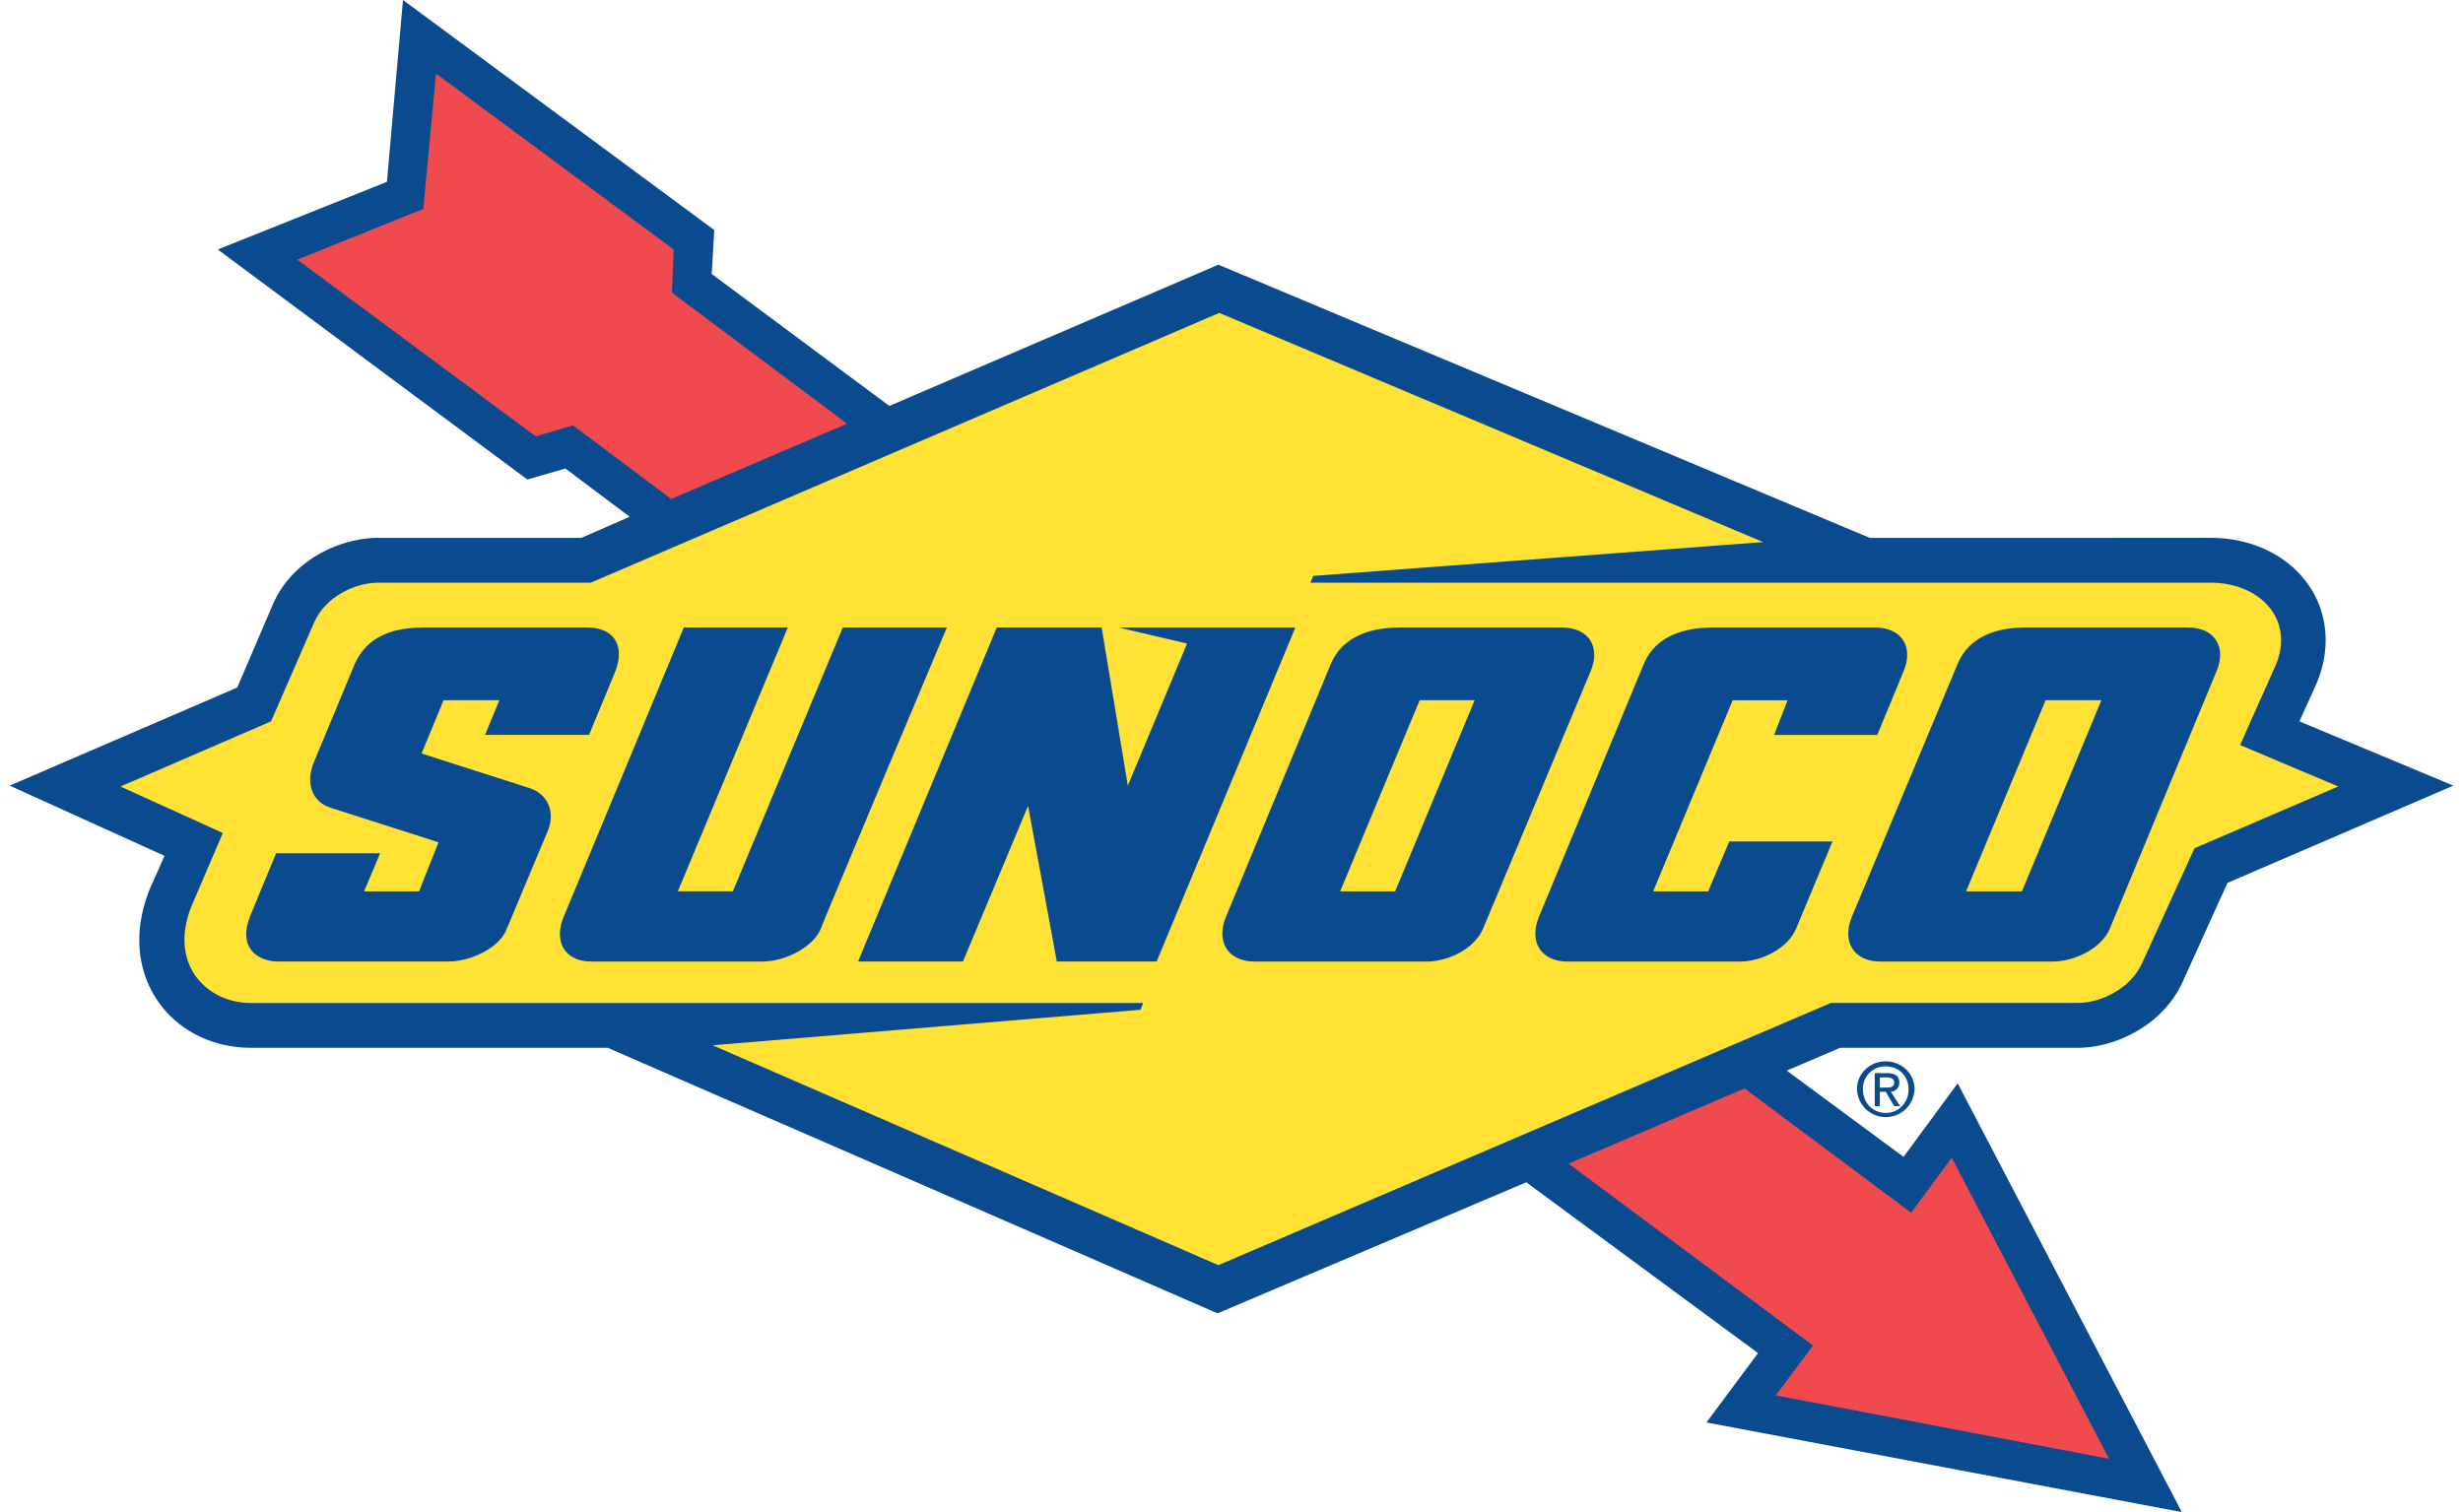
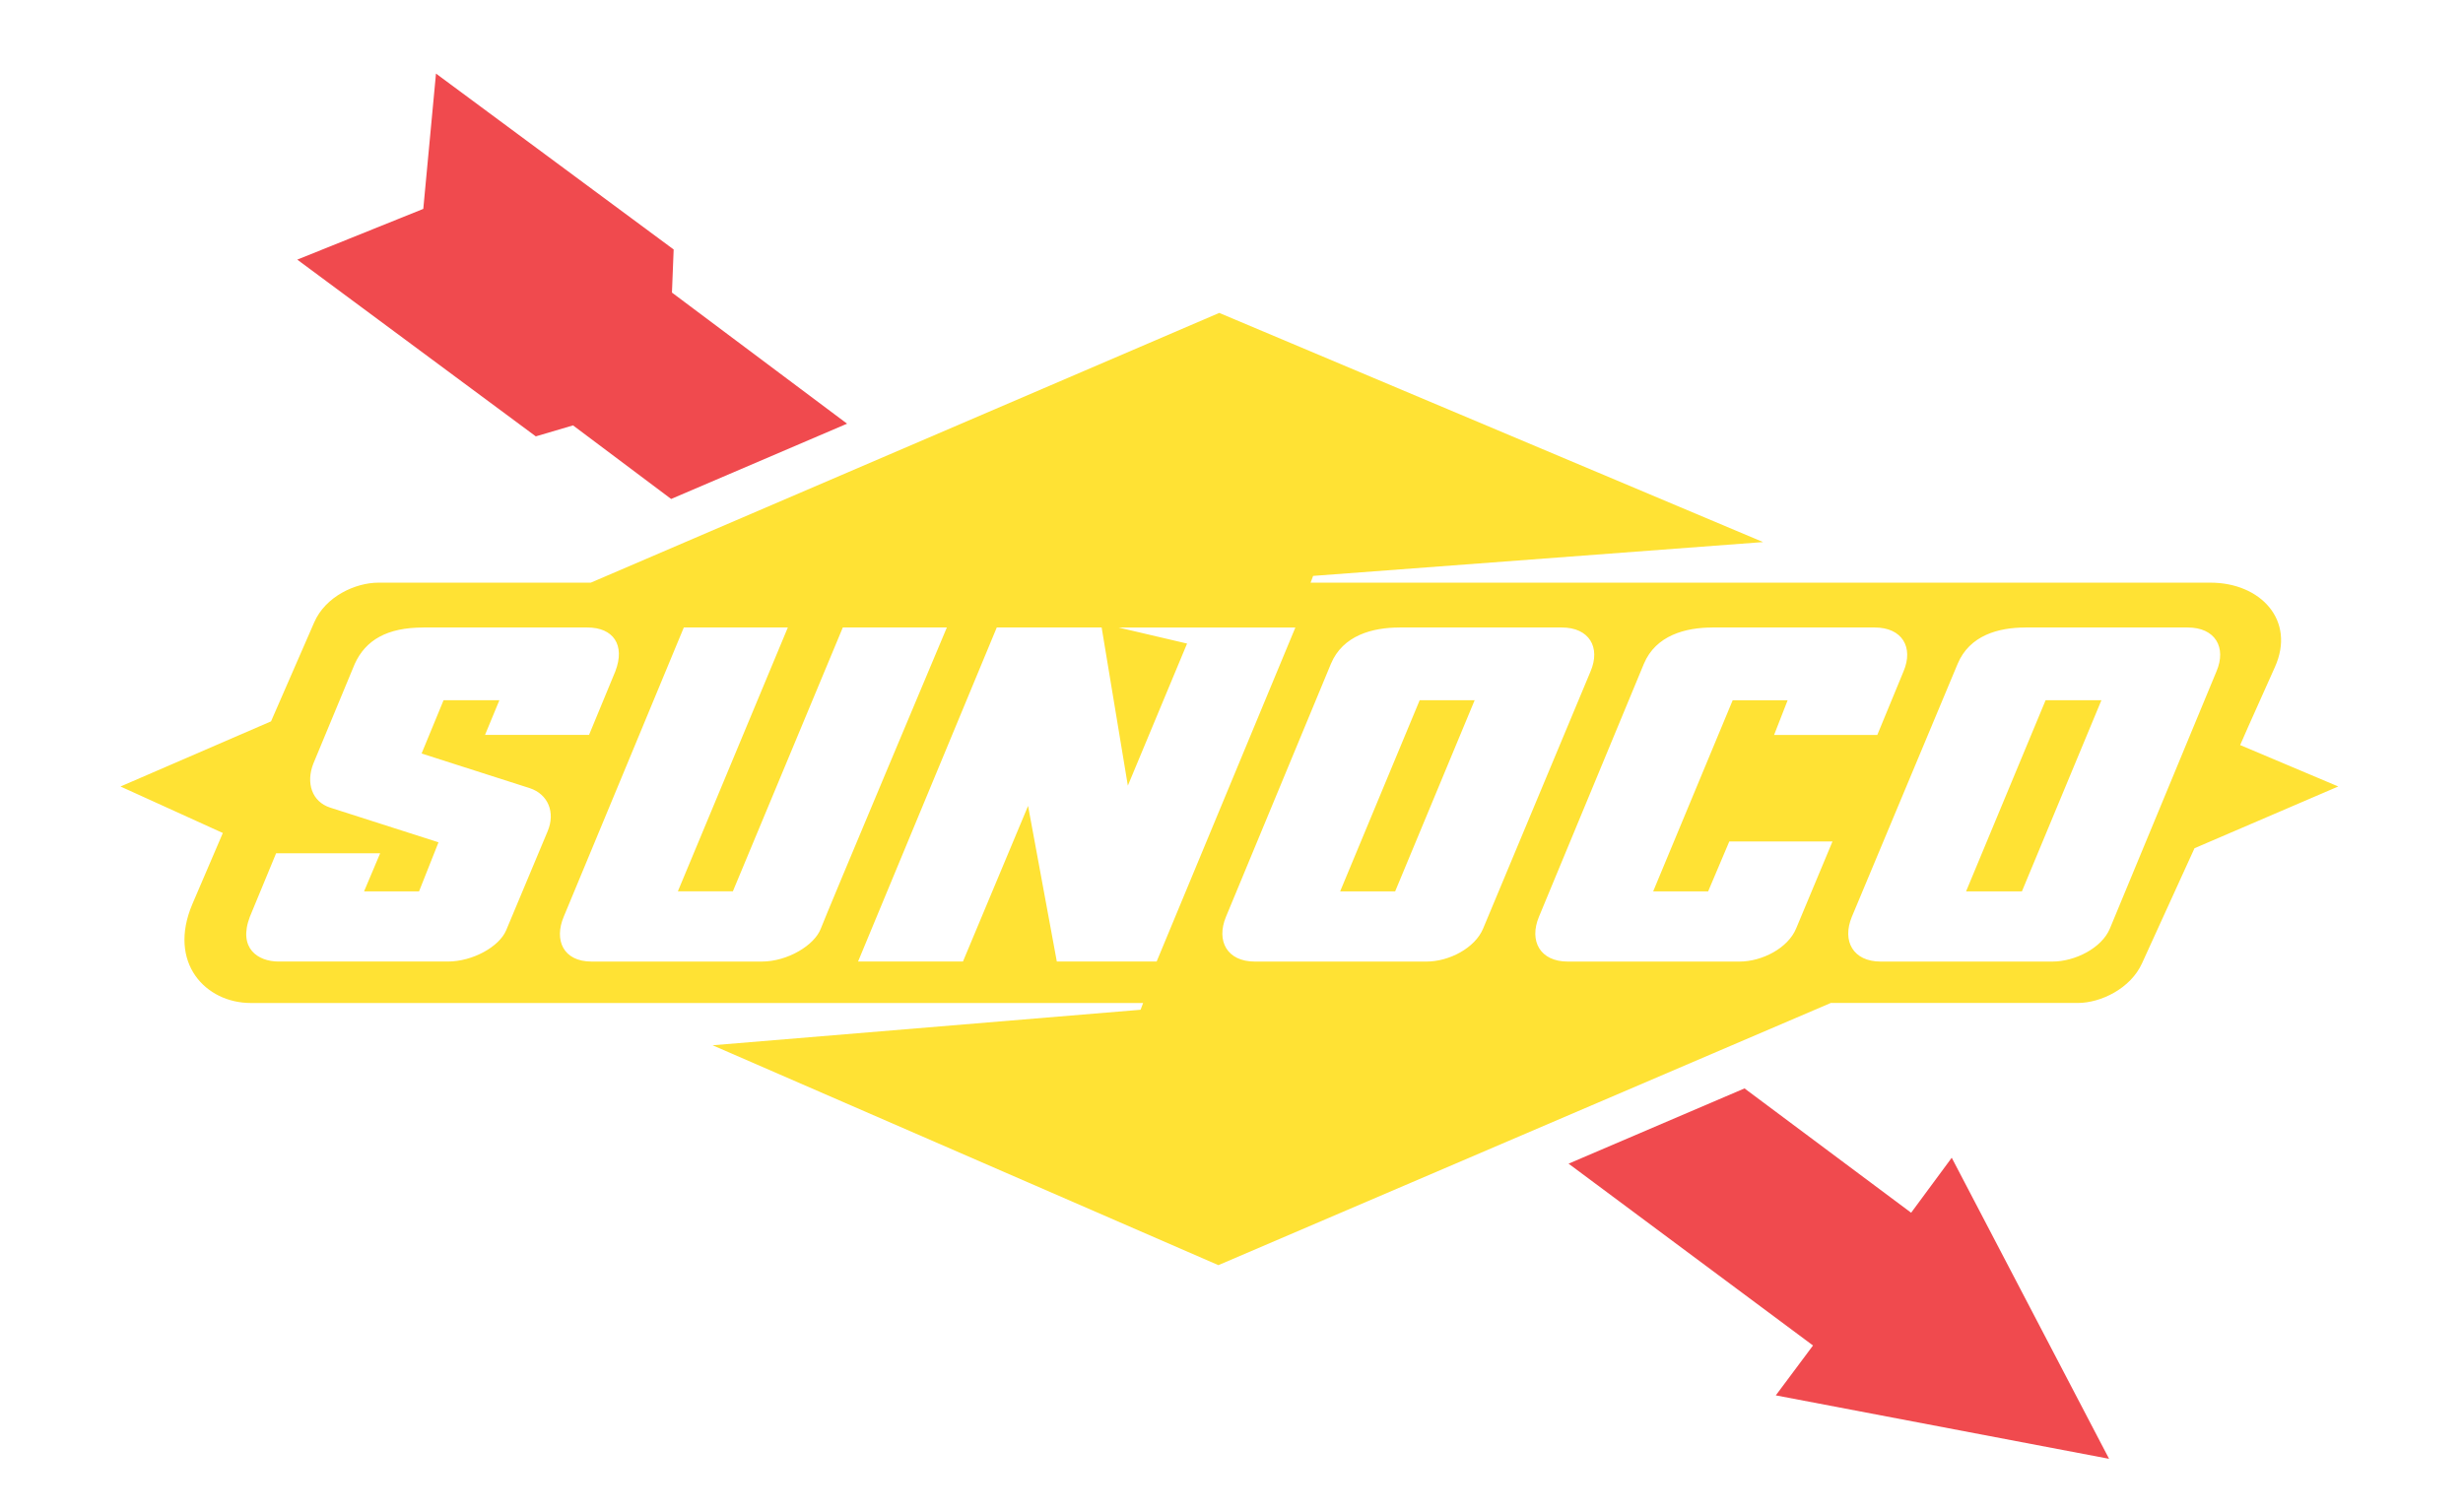
<svg xmlns="http://www.w3.org/2000/svg" x="0px" y="0px" viewBox="0 0 90.281 55.875" width="57" height="35">
-   <path d="M14.531 0l-.594 6.719-6.25 2.5 11.438 8.5 1.406-.407 2.375 1.782-1.781.781h-7.5c-1.369 0-3.172.77-3.906 2.469 0 0-.949 2.22-1.313 3.062L0 29.031l5.719 2.594c-.256.596-.5 1.123-.5 1.125-.64 1.504-.563 3.005.218 4.188.745 1.125 2.047 1.78 3.47 1.78h13.187l22.531 9.813 11.406-4.843L64.594 50l-1.906 2.563 17.562 3.312-8.281-15.844-2 2.719-4.313-3.188 1.969-.843h8.781c1.39 0 3.149-.833 3.875-2.438l1.656-3.656 8.344-3.594-5.687-2.375.594-1.312c.56-1.242.492-2.572-.188-3.625-.748-1.158-2.12-1.844-3.688-1.844H68.72L44.656 9.781 32.5 15l-6.563-4.875.094-1.625zm54.782 39.219c-.576 0-1.063.432-1.063 1.031a1.063 1.063 0 0 0 2.125 0c0-.599-.495-1.031-1.063-1.031zm0 .187c.47 0 .843.35.843.844 0 .502-.372.875-.844.875-.477 0-.843-.372-.843-.875a.82.82 0 0 1 .844-.844zm-.407.25v1.219h.188v-.531h.219l.312.531h.219l-.344-.531c.178-.023.313-.129.313-.344 0-.237-.154-.344-.438-.344zm.188.157h.25c.126 0 .281.038.281.187 0 .185-.158.188-.313.188h-.218z" fill="#0a4b8f" />
  <path d="M15.75 2.719l-.469 5-4.656 1.875 8.813 6.531 1.375-.406 3.625 2.719 6.5-2.782-6.47-4.844.063-1.593zm48.344 37.5L57.594 43l9.031 6.719-1.375 1.843 12.313 2.344-5.813-11.125-1.5 2.032z" fill="#f04a4e" />
  <path d="M44.688 11.563l-23.22 9.968h-7.843c-.848 0-1.959.507-2.375 1.469l-1.594 3.656-5.562 2.407 3.781 1.718-1.125 2.625c-.926 2.179.495 3.657 2.156 3.657h32.969l-.094.25-15.812 1.312 18.687 8.125 22.625-9.688h9.125c.848 0 1.953-.533 2.375-1.468l1.938-4.25 5.312-2.282-3.625-1.53s.379-.877 1.281-2.876c.784-1.736-.532-3.125-2.374-3.125h-33.25l.093-.25 16.625-1.25zM15.28 23.187h6.063c.952 0 1.411.64 1.031 1.625l-.969 2.344h-3.843l.53-1.281h-2.062l-.812 1.969 4 1.281c.67.223.953.89.656 1.594l-1.531 3.656c-.257.611-1.241 1.156-2.157 1.156h-6.25c-.763 0-1.508-.486-1.062-1.656l.969-2.344h3.844l-.594 1.407h2.031l.719-1.813-4-1.281c-.679-.218-.903-.915-.625-1.625l1.531-3.688c.403-.883 1.198-1.343 2.531-1.343zm9.625 0h3.844l-4.063 9.75h2.032l4.062-9.75h3.844s-4.473 10.634-4.656 11.125c-.229.613-1.222 1.22-2.188 1.22H21.5c-1.054 0-1.393-.796-1.031-1.657.299-.71 4.437-10.688 4.437-10.688zm11.563 0h3.875l.968 5.844 2.188-5.25-2.531-.593H47.5L42.375 35.53h-3.688l-1.062-5.75-2.406 5.75h-3.875zm14.875 0h6c1.01 0 1.445.73 1.062 1.625l-3.968 9.5c-.3.722-1.257 1.22-2.094 1.22H46c-1.016 0-1.437-.757-1.063-1.657l3.876-9.344c.44-1.056 1.542-1.343 2.53-1.343zm11.562 0h6c1.01 0 1.445.73 1.063 1.625L69 27.157h-3.813l.5-1.281h-2.03l-2.938 7.063h2.031l.781-1.844h3.813L66 34.312c-.299.722-1.256 1.22-2.094 1.22h-6.343c-1.017 0-1.438-.757-1.063-1.657l3.875-9.344c.441-1.056 1.542-1.343 2.531-1.343zm11.563 0h6c1.011 0 1.445.73 1.062 1.625l-3.937 9.5c-.3.722-1.288 1.22-2.125 1.22h-6.344c-1.016 0-1.437-.757-1.063-1.657l3.907-9.344c.441-1.056 1.511-1.343 2.5-1.343zm-22.375 2.688l-2.938 7.063h2.032l2.937-7.063zm23.125 0l-2.938 7.063h2.063l2.937-7.063z" fill="#ffe234" />
</svg>